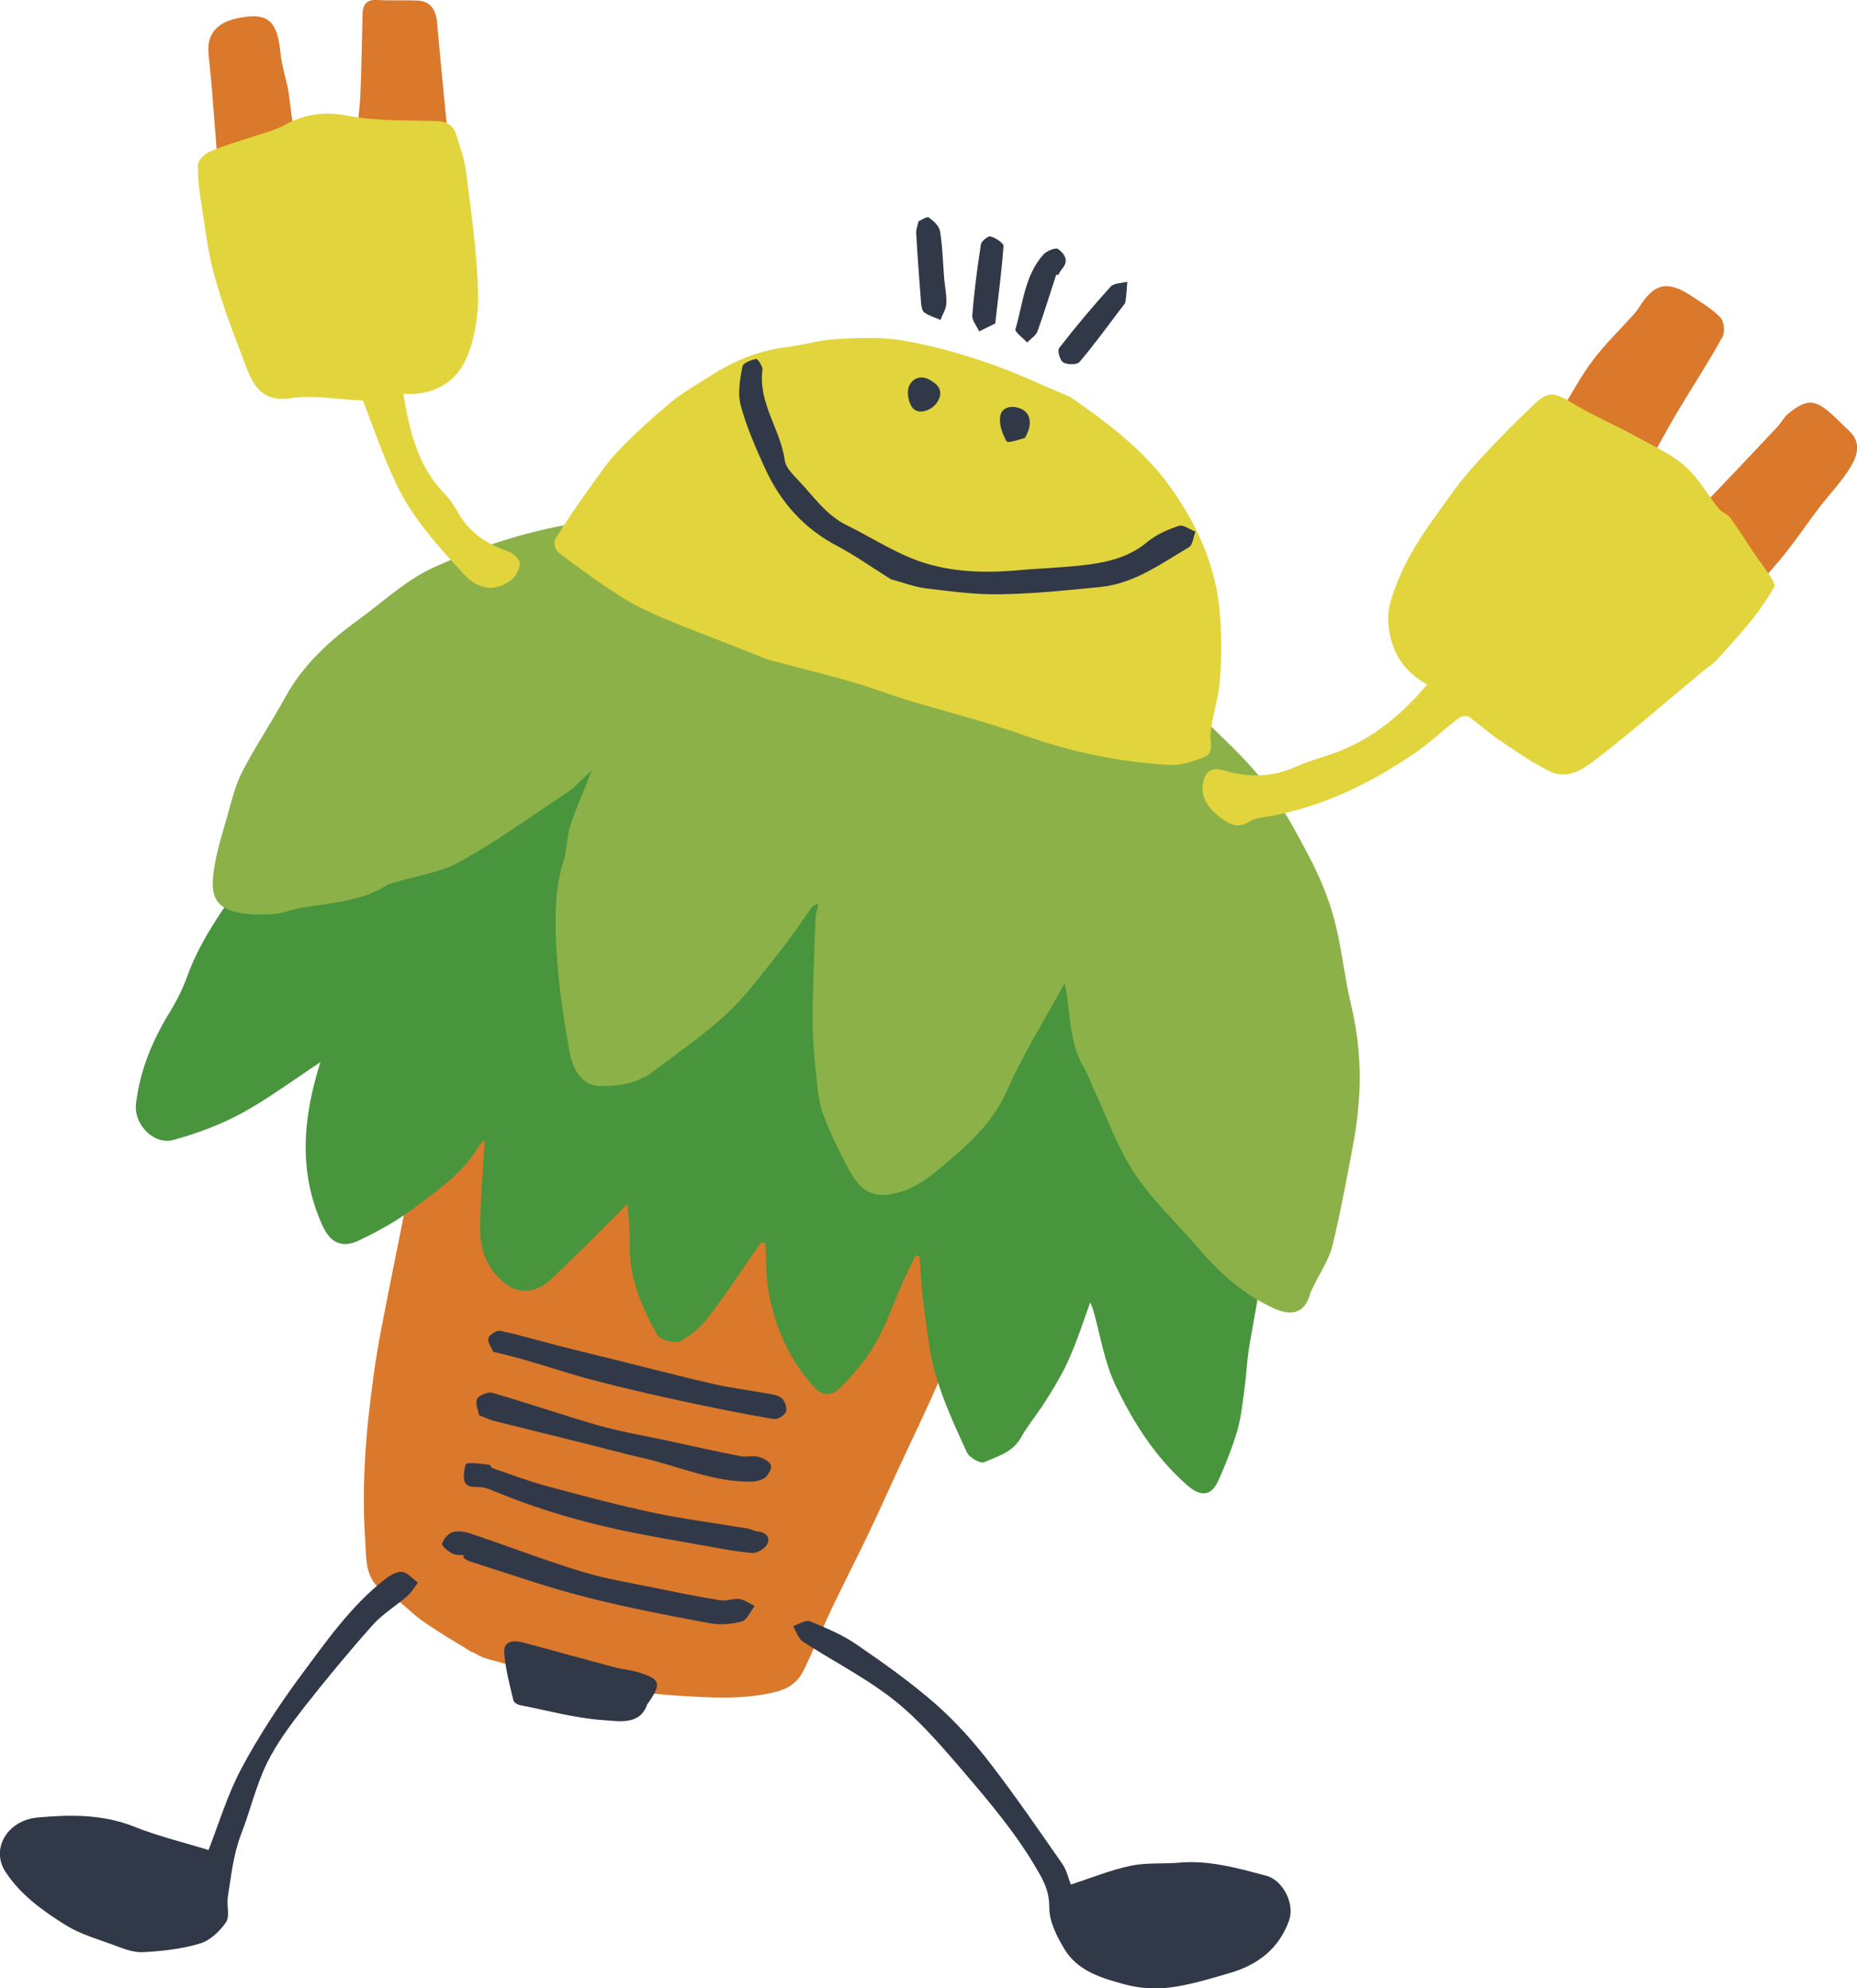
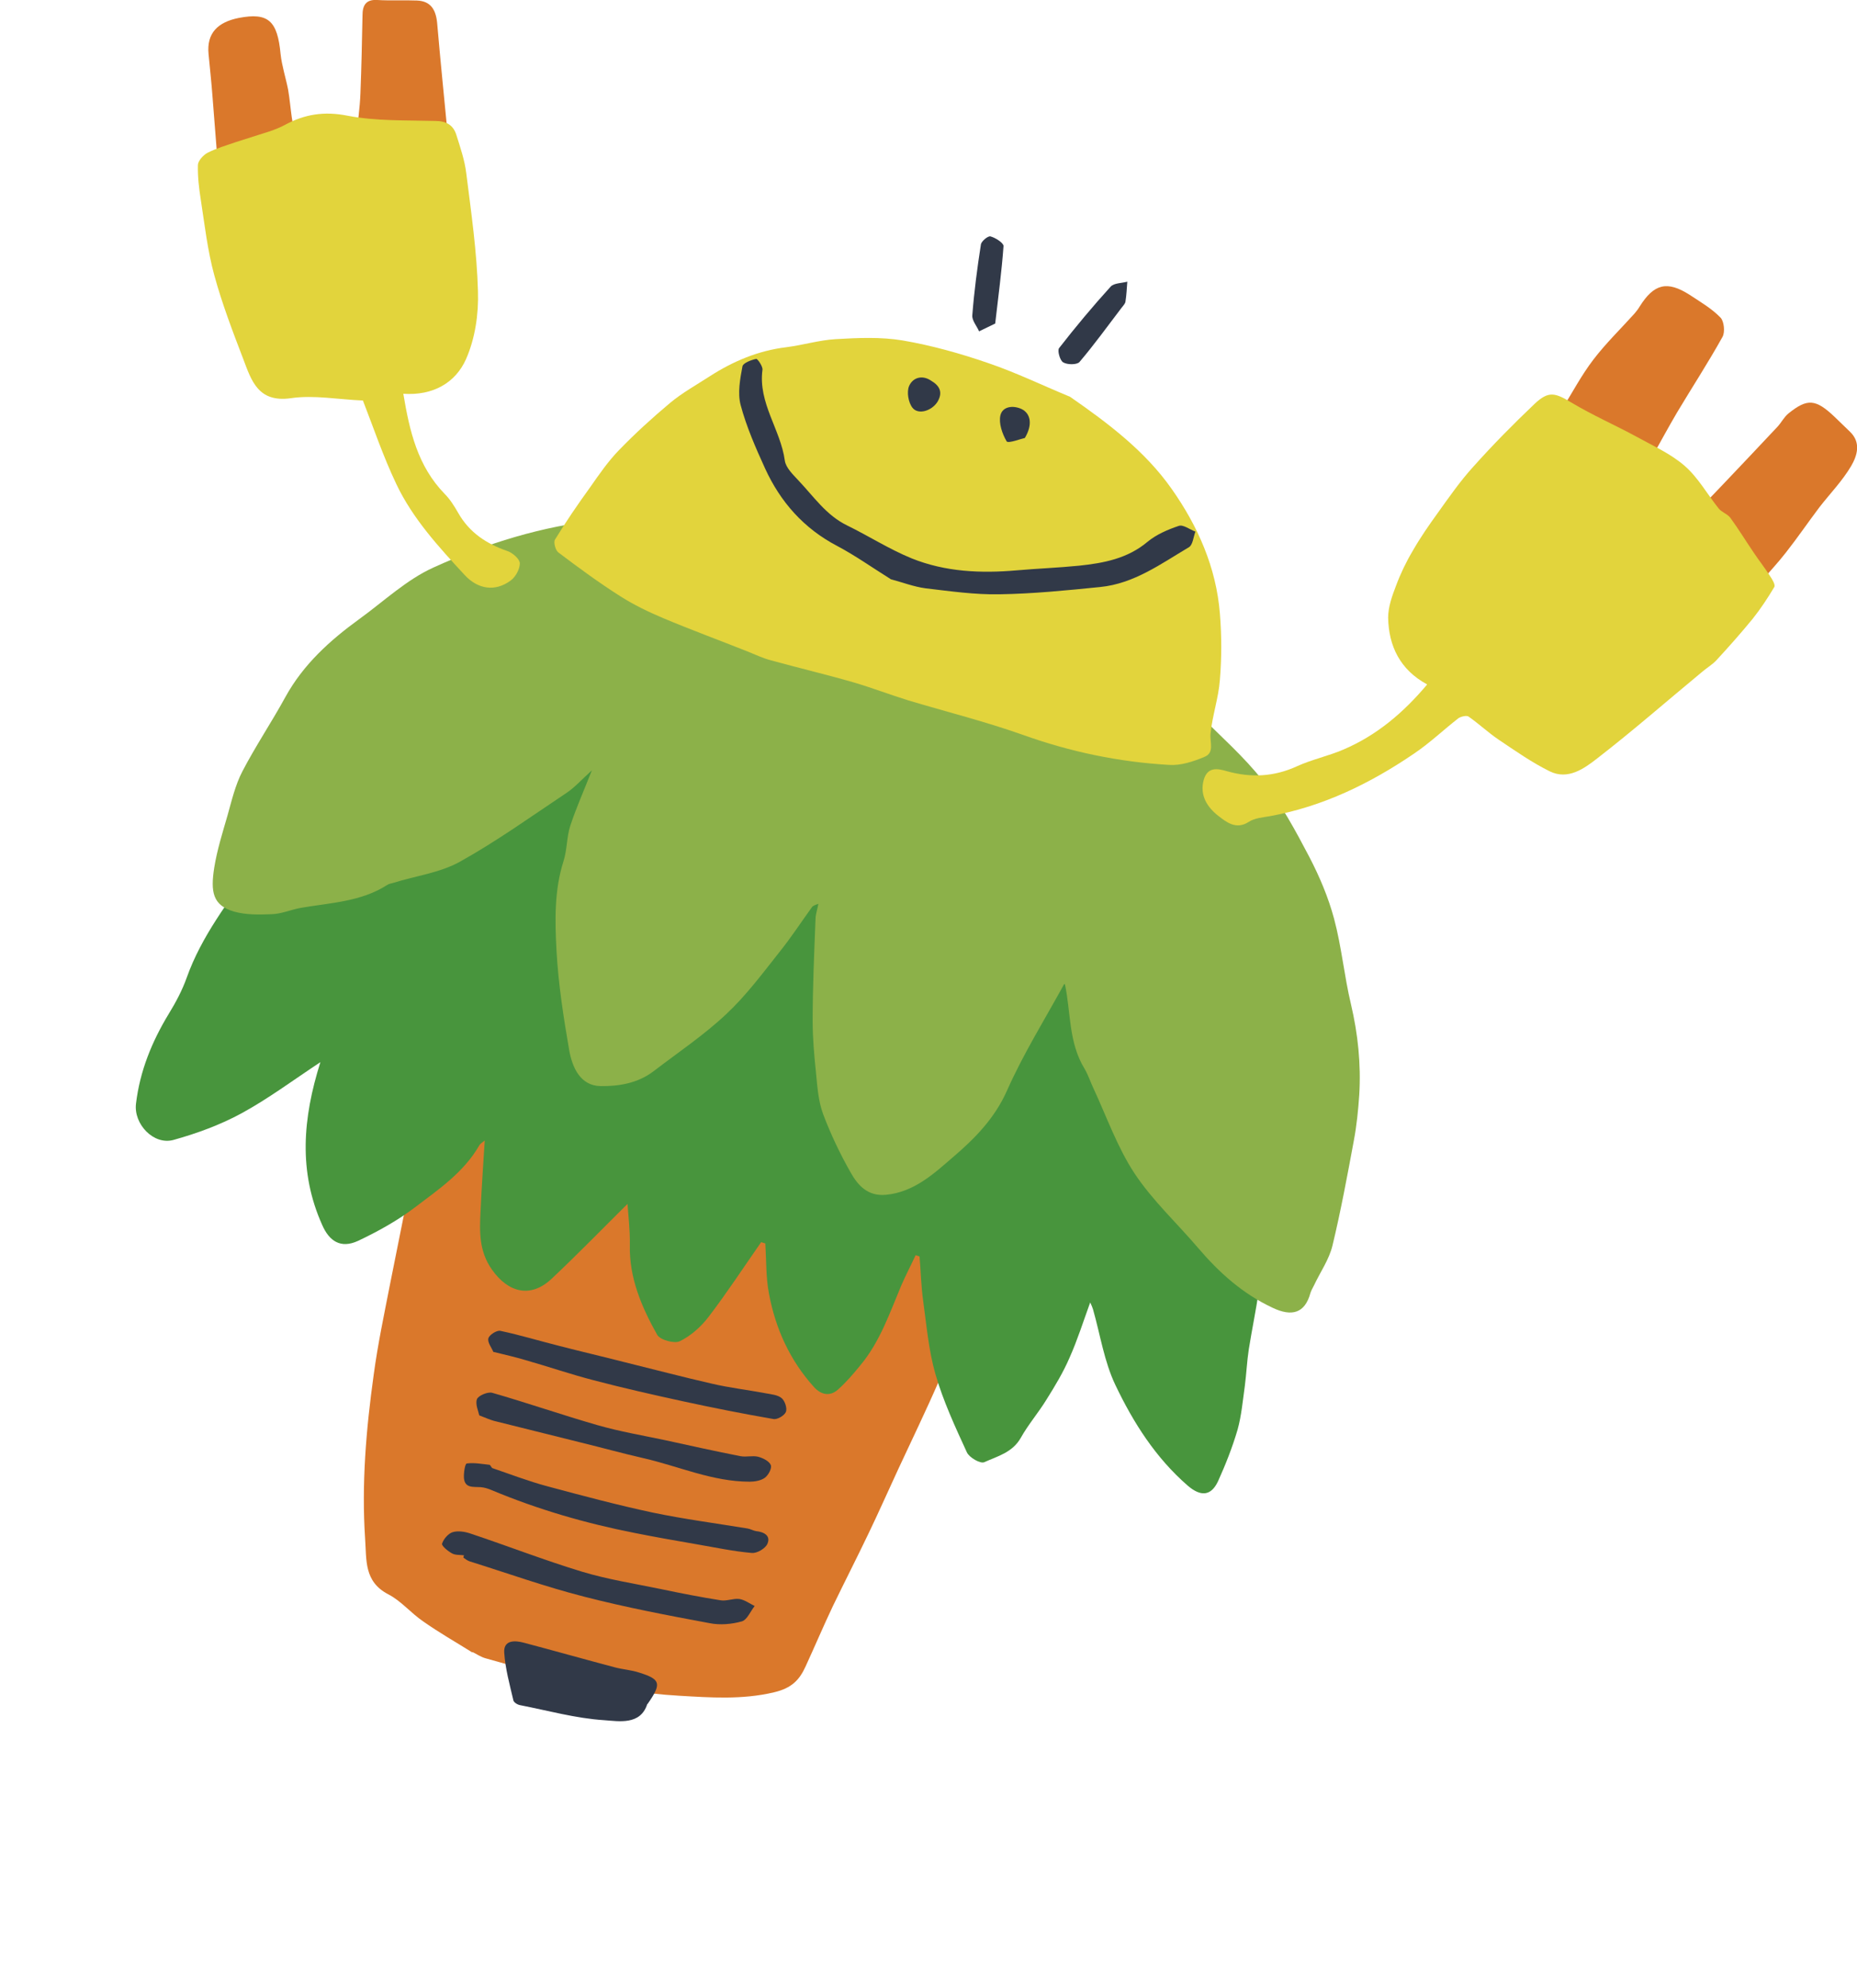
<svg xmlns="http://www.w3.org/2000/svg" id="_レイヤー_2" data-name="レイヤー 2" viewBox="0 0 71.41 76.45">
  <defs>
    <style>
      .cls-1 {
        fill: #e2d43c;
      }

      .cls-2 {
        fill: #313948;
      }

      .cls-3 {
        fill: #da782b;
      }

      .cls-4 {
        fill: #48953d;
      }

      .cls-5 {
        fill: #8cb149;
      }
    </style>
  </defs>
  <g id="_レイヤー_1-2" data-name="レイヤー 1">
    <g>
      <path class="cls-3" d="M18.17,63.54c-.64-.4-1.29-.77-1.9-1.2-.47-.32-.85-.79-1.34-1.04-.94-.49-.83-1.32-.89-2.14-.14-2.12,.04-4.21,.33-6.3,.16-1.19,.41-2.36,.64-3.54,.38-1.92,.77-3.85,1.17-5.77,.16-.75,.36-1.5,.56-2.24,.17-.65,.72-.86,1.32-.58,.46,.21,.96,.35,1.45,.47,1.26,.31,2.54,.54,3.79,.89,3.01,.83,6,1.71,9.01,2.57,1.05,.3,2.11,.54,3.16,.86,.82,.25,1.63,.55,2.44,.85,.4,.15,.62,.67,.45,1.16-.19,.58-.44,1.15-.67,1.72-.53,1.29-1.04,2.58-1.59,3.86-.49,1.13-1.03,2.24-1.55,3.36-.39,.84-.76,1.68-1.16,2.51-.45,.94-.92,1.86-1.37,2.79-.36,.76-.69,1.54-1.04,2.3-.24,.53-.54,.84-1.22,1-1.23,.29-2.45,.2-3.65,.13-1.4-.08-2.79-.32-4.17-.59-1.1-.21-2.18-.55-3.27-.85-.18-.05-.34-.16-.5-.24Z" />
      <path class="cls-4" d="M41.94,50.03c-.29,.8-.51,1.5-.81,2.17-.24,.56-.56,1.09-.88,1.6-.31,.51-.71,.97-1,1.49-.32,.56-.89,.7-1.4,.93-.15,.07-.58-.18-.67-.38-.45-.98-.91-1.97-1.21-3.01-.26-.91-.34-1.87-.47-2.81-.08-.57-.09-1.14-.14-1.71-.05-.02-.1-.03-.15-.05-.18,.39-.38,.77-.55,1.16-.45,1.07-.82,2.17-1.58,3.08-.27,.33-.55,.66-.87,.94-.3,.26-.64,.19-.91-.11-.93-1.03-1.48-2.25-1.73-3.59-.12-.63-.1-1.28-.14-1.93-.05-.02-.11-.03-.16-.05-.67,.96-1.31,1.94-2.02,2.87-.29,.38-.68,.73-1.11,.94-.21,.1-.76-.05-.87-.25-.6-1.07-1.08-2.19-1.05-3.46,.01-.57-.06-1.13-.09-1.57-.92,.91-1.9,1.92-2.92,2.88-.8,.75-1.66,.54-2.29-.35-.51-.72-.48-1.48-.44-2.27,.04-.88,.1-1.75,.16-2.7-.09,.08-.17,.12-.21,.19-.59,1.03-1.56,1.69-2.47,2.38-.67,.51-1.43,.93-2.19,1.29-.67,.31-1.11,.01-1.38-.61-.92-2.05-.75-4.1-.07-6.26-1.06,.7-2.01,1.41-3.04,1.97-.81,.44-1.71,.77-2.61,1.02-.76,.21-1.54-.61-1.44-1.4,.15-1.25,.61-2.38,1.26-3.45,.27-.44,.52-.91,.69-1.39,.57-1.6,1.6-2.91,2.55-4.27,.58-.83,1.13-1.68,1.74-2.48,.42-.54,.93-1.01,1.39-1.51,.73-.79,1.42-1.63,2.22-2.34,1.31-1.18,2.6-2.42,4.31-3.03,.23-.08,.51-.04,.76,0,.79,.14,1.58,.27,2.35,.48,.94,.25,1.85,.61,2.79,.88,.91,.26,1.85,.43,2.76,.69,.77,.23,1.51,.55,2.28,.8,1,.33,2.02,.62,3.02,.95,1.75,.58,3.5,1.18,5.24,1.79,1.49,.52,2.97,1.05,4.46,1.56,.91,.31,1.84,.59,2.76,.89,.1,.03,.25,.06,.29,.14,.66,1.33,1.47,2.59,1.64,4.13,.14,1.29,.42,2.56,.59,3.85,.14,1,.23,2.01,.33,3.01,.07,.78,.18,1.57,.16,2.36-.02,.85-.18,1.71-.26,2.56-.05,.52-.07,1.05-.15,1.56-.11,.76-.27,1.52-.39,2.28-.07,.46-.09,.93-.15,1.39-.08,.57-.13,1.15-.28,1.69-.2,.68-.46,1.34-.75,1.98-.27,.58-.67,.6-1.17,.17-1.23-1.07-2.09-2.42-2.78-3.87-.43-.9-.58-1.93-.86-2.91-.02-.07-.05-.14-.13-.31Z" />
      <path class="cls-5" d="M40.92,37.84c-.74,1.35-1.57,2.68-2.2,4.1-.47,1.06-1.24,1.84-2.06,2.54-.74,.64-1.51,1.36-2.6,1.46-.69,.06-1.07-.36-1.35-.86-.41-.72-.77-1.48-1.06-2.25-.18-.49-.22-1.04-.27-1.57-.07-.67-.13-1.34-.13-2,0-1.31,.06-2.61,.11-3.92,0-.18,.07-.36,.11-.59-.09,.04-.19,.06-.24,.12-.42,.58-.81,1.18-1.26,1.74-.65,.82-1.28,1.67-2.04,2.38-.86,.81-1.86,1.48-2.8,2.2-.6,.46-1.34,.58-2.03,.57-.78-.01-1.09-.71-1.21-1.37-.22-1.27-.42-2.56-.49-3.84-.06-1.15-.09-2.31,.27-3.44,.14-.44,.12-.93,.26-1.36,.22-.67,.51-1.32,.83-2.13-.4,.36-.66,.66-.98,.87-1.35,.9-2.67,1.85-4.09,2.64-.77,.43-1.72,.55-2.58,.82-.07,.02-.15,.03-.21,.07-1.02,.66-2.21,.69-3.35,.89-.37,.07-.73,.23-1.1,.24-.48,.02-.99,.03-1.45-.1-.82-.24-.91-.75-.76-1.7,.11-.68,.32-1.34,.51-2,.16-.57,.3-1.17,.57-1.69,.51-.98,1.13-1.9,1.66-2.87,.69-1.25,1.71-2.17,2.84-2.99,.94-.68,1.81-1.51,2.85-1.98,2.04-.93,4.18-1.59,6.43-1.83,1.96-.21,3.9-.22,5.85,.08,.85,.13,1.72,.11,2.55,.31,1.51,.36,3.02,.77,4.5,1.26,1.26,.42,2.51,.9,3.71,1.48,.97,.47,1.85,1.13,2.78,1.7,.91,.56,1.83,1.1,2.71,1.7,.33,.23,.57,.59,.85,.89,.85,.87,1.78,1.67,2.52,2.62,.7,.89,1.25,1.91,1.78,2.92,.39,.75,.73,1.55,.95,2.37,.29,1.08,.39,2.2,.65,3.29,.27,1.15,.39,2.3,.32,3.48-.04,.59-.1,1.19-.21,1.77-.25,1.35-.5,2.7-.82,4.03-.13,.54-.47,1.02-.71,1.53-.05,.1-.11,.2-.14,.3-.21,.77-.71,.92-1.46,.56-1.15-.54-2.05-1.35-2.86-2.3-.81-.95-1.75-1.82-2.44-2.86-.66-1-1.07-2.17-1.58-3.27-.12-.25-.2-.51-.34-.75-.63-1.02-.53-2.21-.76-3.26Z" />
      <path class="cls-3" d="M60.03,15.79c.42-.67,.78-1.36,1.24-1.96,.48-.63,1.05-1.18,1.58-1.77,.07-.08,.14-.17,.2-.27,.55-.88,1.06-1.01,1.93-.45,.41,.27,.84,.52,1.18,.87,.14,.14,.18,.56,.08,.74-.55,.99-1.17,1.94-1.75,2.91-.34,.58-.66,1.17-1,1.78-1.12-.6-2.33-1.23-3.46-1.83Z" />
      <path class="cls-3" d="M67.65,22.44c-.73-1.03-1.45-2.06-2.14-3.04,.23-.24,.51-.52,.78-.81,.69-.73,1.38-1.45,2.06-2.18,.15-.16,.25-.37,.42-.51,.73-.59,1.05-.56,1.77,.12,.2,.19,.4,.39,.6,.58,.44,.42,.27,.93,.05,1.31-.34,.58-.82,1.07-1.23,1.6-.43,.57-.84,1.17-1.28,1.73-.31,.4-.66,.77-1.02,1.19Z" />
      <path class="cls-3" d="M17.24,5.53c-1.26-.11-2.42-.21-3.54-.3,.06-.55,.14-1.09,.16-1.64,.04-1,.06-2,.08-3,0-.37,.12-.62,.57-.59,.5,.03,1.01,0,1.52,.02,.54,.02,.73,.36,.78,.86,.13,1.53,.29,3.06,.44,4.64Z" />
      <path class="cls-3" d="M11.42,5.56c-.97,.38-1.94,.77-3.01,1.19-.08-1.04-.16-2.05-.24-3.06-.04-.54-.1-1.07-.15-1.61-.08-.81,.36-1.23,1.16-1.39,1.14-.22,1.49,.11,1.61,1.39,.05,.46,.2,.91,.29,1.37,.06,.35,.09,.71,.14,1.06,.05,.35,.13,.69,.19,1.05Z" />
      <path class="cls-1" d="M41.14,15.25c1.47,1.02,2.89,2.09,3.91,3.54,1.01,1.43,1.72,3.03,1.86,4.8,.07,.85,.07,1.71,0,2.55-.05,.69-.29,1.37-.36,2.07-.03,.33,.16,.73-.23,.89-.43,.18-.91,.34-1.36,.31-1.93-.11-3.8-.5-5.64-1.16-1.44-.51-2.92-.88-4.39-1.32-.71-.22-1.41-.49-2.13-.7-1.04-.3-2.1-.55-3.15-.84-.31-.08-.6-.22-.9-.34-1.08-.43-2.17-.83-3.24-1.28-.57-.24-1.13-.51-1.65-.84-.82-.52-1.61-1.1-2.39-1.69-.11-.08-.19-.39-.13-.49,.42-.69,.88-1.36,1.35-2.01,.35-.5,.7-1.01,1.12-1.44,.62-.64,1.28-1.24,1.96-1.81,.47-.39,1.01-.69,1.52-1.02,.9-.58,1.87-.99,2.95-1.12,.63-.08,1.25-.27,1.89-.31,.86-.05,1.74-.09,2.58,.05,1.11,.19,2.22,.5,3.29,.87,1.06,.36,2.07,.85,3.11,1.28Z" />
      <path class="cls-1" d="M54.87,26.31c-1.03-.56-1.47-1.47-1.49-2.56,0-.41,.15-.83,.3-1.22,.17-.46,.39-.92,.64-1.34,.29-.51,.63-1,.97-1.47,.43-.6,.86-1.22,1.36-1.77,.75-.84,1.54-1.64,2.36-2.42,.54-.51,.79-.43,1.42-.05,.8,.48,1.67,.86,2.5,1.31,.63,.35,1.31,.65,1.85,1.12,.52,.45,.87,1.09,1.31,1.64,.12,.15,.34,.21,.45,.36,.32,.44,.6,.9,.9,1.34,.2,.3,.43,.59,.62,.89,.09,.13,.22,.35,.17,.43-.25,.42-.52,.83-.83,1.22-.45,.55-.92,1.08-1.4,1.6-.17,.18-.4,.31-.59,.48-1.33,1.1-2.62,2.23-3.99,3.29-.5,.39-1.12,.84-1.82,.5-.69-.34-1.33-.79-1.97-1.22-.4-.27-.76-.61-1.16-.89-.08-.05-.28,0-.38,.06-.58,.45-1.11,.96-1.72,1.37-1.69,1.15-3.5,2.03-5.53,2.4-.28,.05-.59,.07-.82,.22-.49,.32-.87,0-1.17-.23-.41-.32-.73-.78-.56-1.39,.15-.51,.54-.43,.88-.33,.93,.26,1.82,.22,2.71-.19,.57-.26,1.2-.39,1.78-.64,1.27-.54,2.3-1.41,3.21-2.49Z" />
      <path class="cls-1" d="M13.96,15.4c-.96-.04-1.89-.22-2.77-.09-1.26,.18-1.52-.67-1.83-1.49-.41-1.07-.82-2.14-1.12-3.24-.26-.95-.37-1.94-.52-2.91-.07-.44-.12-.88-.11-1.32,0-.16,.2-.38,.36-.47,.35-.18,.74-.29,1.11-.42,.43-.14,.86-.27,1.29-.41,.2-.07,.41-.15,.59-.25,.76-.41,1.51-.53,2.41-.35,1.09,.21,2.23,.17,3.36,.2,.42,0,.7,.15,.82,.54,.15,.48,.32,.97,.38,1.47,.19,1.51,.41,3.03,.45,4.54,.03,.87-.11,1.82-.46,2.61-.4,.9-1.26,1.41-2.41,1.33,.24,1.44,.55,2.78,1.59,3.85,.21,.21,.37,.47,.52,.73,.43,.76,1.09,1.19,1.9,1.47,.2,.07,.47,.31,.47,.47,0,.22-.16,.52-.35,.66-.61,.45-1.27,.33-1.77-.21-1-1.08-2-2.17-2.63-3.5-.51-1.07-.89-2.2-1.28-3.2Z" />
      <g>
-         <path class="cls-2" d="M41.18,72.46c.8-.26,1.53-.56,2.29-.72,.6-.13,1.23-.07,1.85-.12,1.17-.11,2.27,.21,3.37,.5,.65,.17,1.11,1.09,.88,1.72-.39,1.1-1.22,1.72-2.31,2.03-.75,.22-1.51,.45-2.28,.55-.56,.07-1.17,.03-1.72-.12-.89-.24-1.83-.51-2.34-1.38-.29-.48-.58-1.06-.57-1.6,0-.54-.18-.94-.41-1.33-.81-1.43-1.87-2.68-2.94-3.93-.91-1.06-1.81-2.11-2.93-2.93-1.01-.74-2.13-1.32-3.18-2-.19-.12-.27-.4-.39-.61,.22-.07,.49-.25,.65-.18,.62,.25,1.25,.52,1.79,.89,1.05,.72,2.09,1.46,3.04,2.29,.77,.68,1.47,1.46,2.1,2.28,.97,1.26,1.87,2.57,2.78,3.88,.17,.25,.23,.57,.32,.78Z" />
-         <path class="cls-2" d="M8.02,71.13c.38-.97,.71-2.08,1.24-3.09,.66-1.24,1.43-2.42,2.26-3.55,1-1.34,1.96-2.74,3.3-3.78,.18-.14,.45-.3,.65-.27,.21,.03,.4,.27,.6,.41-.13,.17-.24,.37-.4,.51-.43,.38-.94,.68-1.32,1.1-.91,1.02-1.78,2.07-2.62,3.14-.54,.69-1.08,1.41-1.47,2.2-.42,.87-.64,1.83-.99,2.73-.3,.78-.38,1.6-.51,2.41-.05,.32,.09,.74-.07,.97-.24,.35-.62,.71-1.01,.82-.7,.21-1.45,.29-2.18,.33-.39,.02-.79-.15-1.17-.29-.6-.22-1.23-.4-1.77-.73-.89-.55-1.76-1.17-2.35-2.07-.58-.89,.08-1.99,1.25-2.09,1.25-.11,2.48-.13,3.69,.35,.95,.38,1.96,.62,2.86,.9Z" />
+         <path class="cls-2" d="M41.18,72.46Z" />
        <path class="cls-2" d="M34.24,22.26c-.69-.43-1.35-.9-2.05-1.27-1.28-.67-2.18-1.69-2.77-2.98-.36-.79-.72-1.61-.94-2.44-.12-.46-.02-1,.07-1.48,.02-.13,.33-.25,.53-.29,.05-.01,.26,.29,.24,.42-.17,1.28,.7,2.3,.86,3.49,.04,.28,.32,.54,.53,.77,.58,.61,1.06,1.33,1.86,1.72,.84,.41,1.63,.92,2.49,1.27,1.29,.52,2.66,.58,4.03,.46,.8-.07,1.61-.1,2.41-.18,.94-.1,1.86-.27,2.63-.92,.34-.28,.78-.47,1.2-.61,.17-.06,.42,.14,.64,.22-.08,.21-.1,.51-.25,.6-1.08,.64-2.11,1.4-3.41,1.53-1.29,.13-2.58,.26-3.87,.28-.95,.02-1.91-.12-2.85-.23-.45-.06-.89-.23-1.34-.35Z" />
        <path class="cls-2" d="M24.89,65.52c-.26,.82-1.09,.66-1.66,.62-1.09-.07-2.16-.37-3.24-.58-.1-.02-.24-.11-.25-.19-.14-.6-.31-1.21-.35-1.83-.03-.49,.41-.47,.75-.38,1.17,.31,2.34,.64,3.51,.95,.3,.08,.63,.1,.93,.2,.83,.26,.87,.42,.32,1.21Z" />
        <path class="cls-2" d="M17.84,59.8c-.16-.02-.34,0-.47-.08-.16-.09-.4-.29-.37-.37,.06-.18,.24-.39,.41-.44,.2-.06,.46-.02,.67,.05,1.44,.48,2.85,1.03,4.3,1.47,.99,.3,2.03,.46,3.04,.67,.76,.16,1.53,.31,2.29,.43,.23,.04,.49-.08,.72-.05,.2,.03,.39,.17,.59,.27-.16,.2-.29,.53-.49,.59-.39,.11-.84,.15-1.24,.07-1.62-.3-3.24-.61-4.83-1.02-1.49-.38-2.94-.9-4.41-1.36-.08-.03-.16-.09-.23-.14,0-.03,.01-.05,.02-.08Z" />
        <path class="cls-2" d="M18.91,56.44c.68,.23,1.4,.51,2.15,.71,1.34,.36,2.69,.72,4.05,1.01,1.2,.25,2.42,.41,3.64,.61,.11,.02,.21,.08,.32,.1,.3,.03,.58,.17,.44,.49-.08,.18-.4,.37-.6,.35-.7-.06-1.4-.21-2.1-.33-.81-.14-1.61-.28-2.41-.44-1.88-.37-3.71-.9-5.48-1.64-.14-.06-.29-.11-.44-.12-.28-.02-.61,.05-.64-.36-.01-.19,.04-.54,.11-.55,.28-.04,.58,.02,.87,.05,.03,0,.05,.06,.11,.13Z" />
        <path class="cls-2" d="M18.43,54.42c-.03-.15-.16-.43-.09-.62,.05-.14,.41-.29,.58-.25,1.36,.39,2.71,.86,4.07,1.25,.84,.24,1.71,.39,2.57,.57,.97,.21,1.94,.43,2.92,.62,.22,.04,.46-.03,.67,.02,.19,.05,.43,.17,.49,.32,.05,.12-.09,.39-.23,.49-.15,.11-.39,.15-.58,.15-1.44,0-2.74-.6-4.11-.91-.79-.18-1.58-.4-2.36-.59-1.12-.28-2.25-.56-3.37-.84-.14-.04-.28-.1-.56-.21Z" />
        <path class="cls-2" d="M18.97,51.98c-.06-.16-.23-.36-.19-.52,.03-.13,.32-.32,.46-.29,.76,.16,1.51,.39,2.27,.58,.81,.21,1.63,.4,2.45,.61,1.14,.28,2.27,.58,3.41,.84,.68,.16,1.38,.24,2.07,.37,.21,.04,.47,.06,.62,.19,.12,.1,.22,.39,.16,.53-.06,.14-.33,.3-.48,.27-1.16-.2-2.32-.43-3.47-.68-1.15-.25-2.3-.51-3.44-.81-.89-.23-1.76-.53-2.64-.78-.37-.11-.76-.2-1.21-.31Z" />
        <path class="cls-2" d="M43.14,11.82c-.55,.72-1.06,1.43-1.63,2.1-.1,.11-.47,.11-.63,.01-.12-.07-.23-.46-.15-.55,.63-.81,1.29-1.6,1.98-2.36,.13-.14,.42-.13,.64-.19-.02,.25-.03,.51-.07,.76-.01,.09-.09,.16-.13,.22Z" />
-         <path class="cls-2" d="M40.62,10.55c-.24,.73-.46,1.46-.72,2.18-.06,.17-.26,.29-.4,.44-.16-.18-.49-.4-.45-.52,.29-.98,.35-2.05,1.07-2.86,.12-.14,.47-.28,.56-.22,.24,.17,.45,.44,.16,.77-.06,.07-.1,.16-.15,.24-.02,0-.04-.02-.07-.02Z" />
-         <path class="cls-2" d="M35.32,8.51c.12-.05,.33-.2,.39-.15,.19,.13,.41,.33,.44,.54,.1,.61,.11,1.23,.16,1.84,.03,.31,.1,.63,.08,.94-.01,.21-.15,.41-.22,.62-.21-.09-.43-.15-.62-.28-.09-.06-.12-.24-.13-.36-.07-.91-.14-1.83-.19-2.74,0-.11,.05-.22,.09-.4Z" />
        <path class="cls-2" d="M38.27,12.44c-.21,.1-.41,.2-.62,.3-.09-.21-.28-.42-.26-.62,.07-.91,.19-1.82,.33-2.72,.02-.13,.28-.34,.37-.31,.19,.05,.5,.25,.5,.37-.07,.97-.2,1.94-.32,2.98Z" />
        <path class="cls-2" d="M39.41,16.84c-.15,.03-.64,.22-.7,.13-.17-.29-.31-.7-.24-1,.08-.34,.48-.4,.82-.24,.34,.17,.43,.59,.12,1.11Z" />
        <path class="cls-2" d="M35.81,14.64c.34,.2,.45,.46,.24,.81-.22,.35-.74,.51-.96,.23-.16-.2-.23-.61-.13-.84,.14-.32,.5-.44,.85-.2Z" />
      </g>
    </g>
  </g>
</svg>